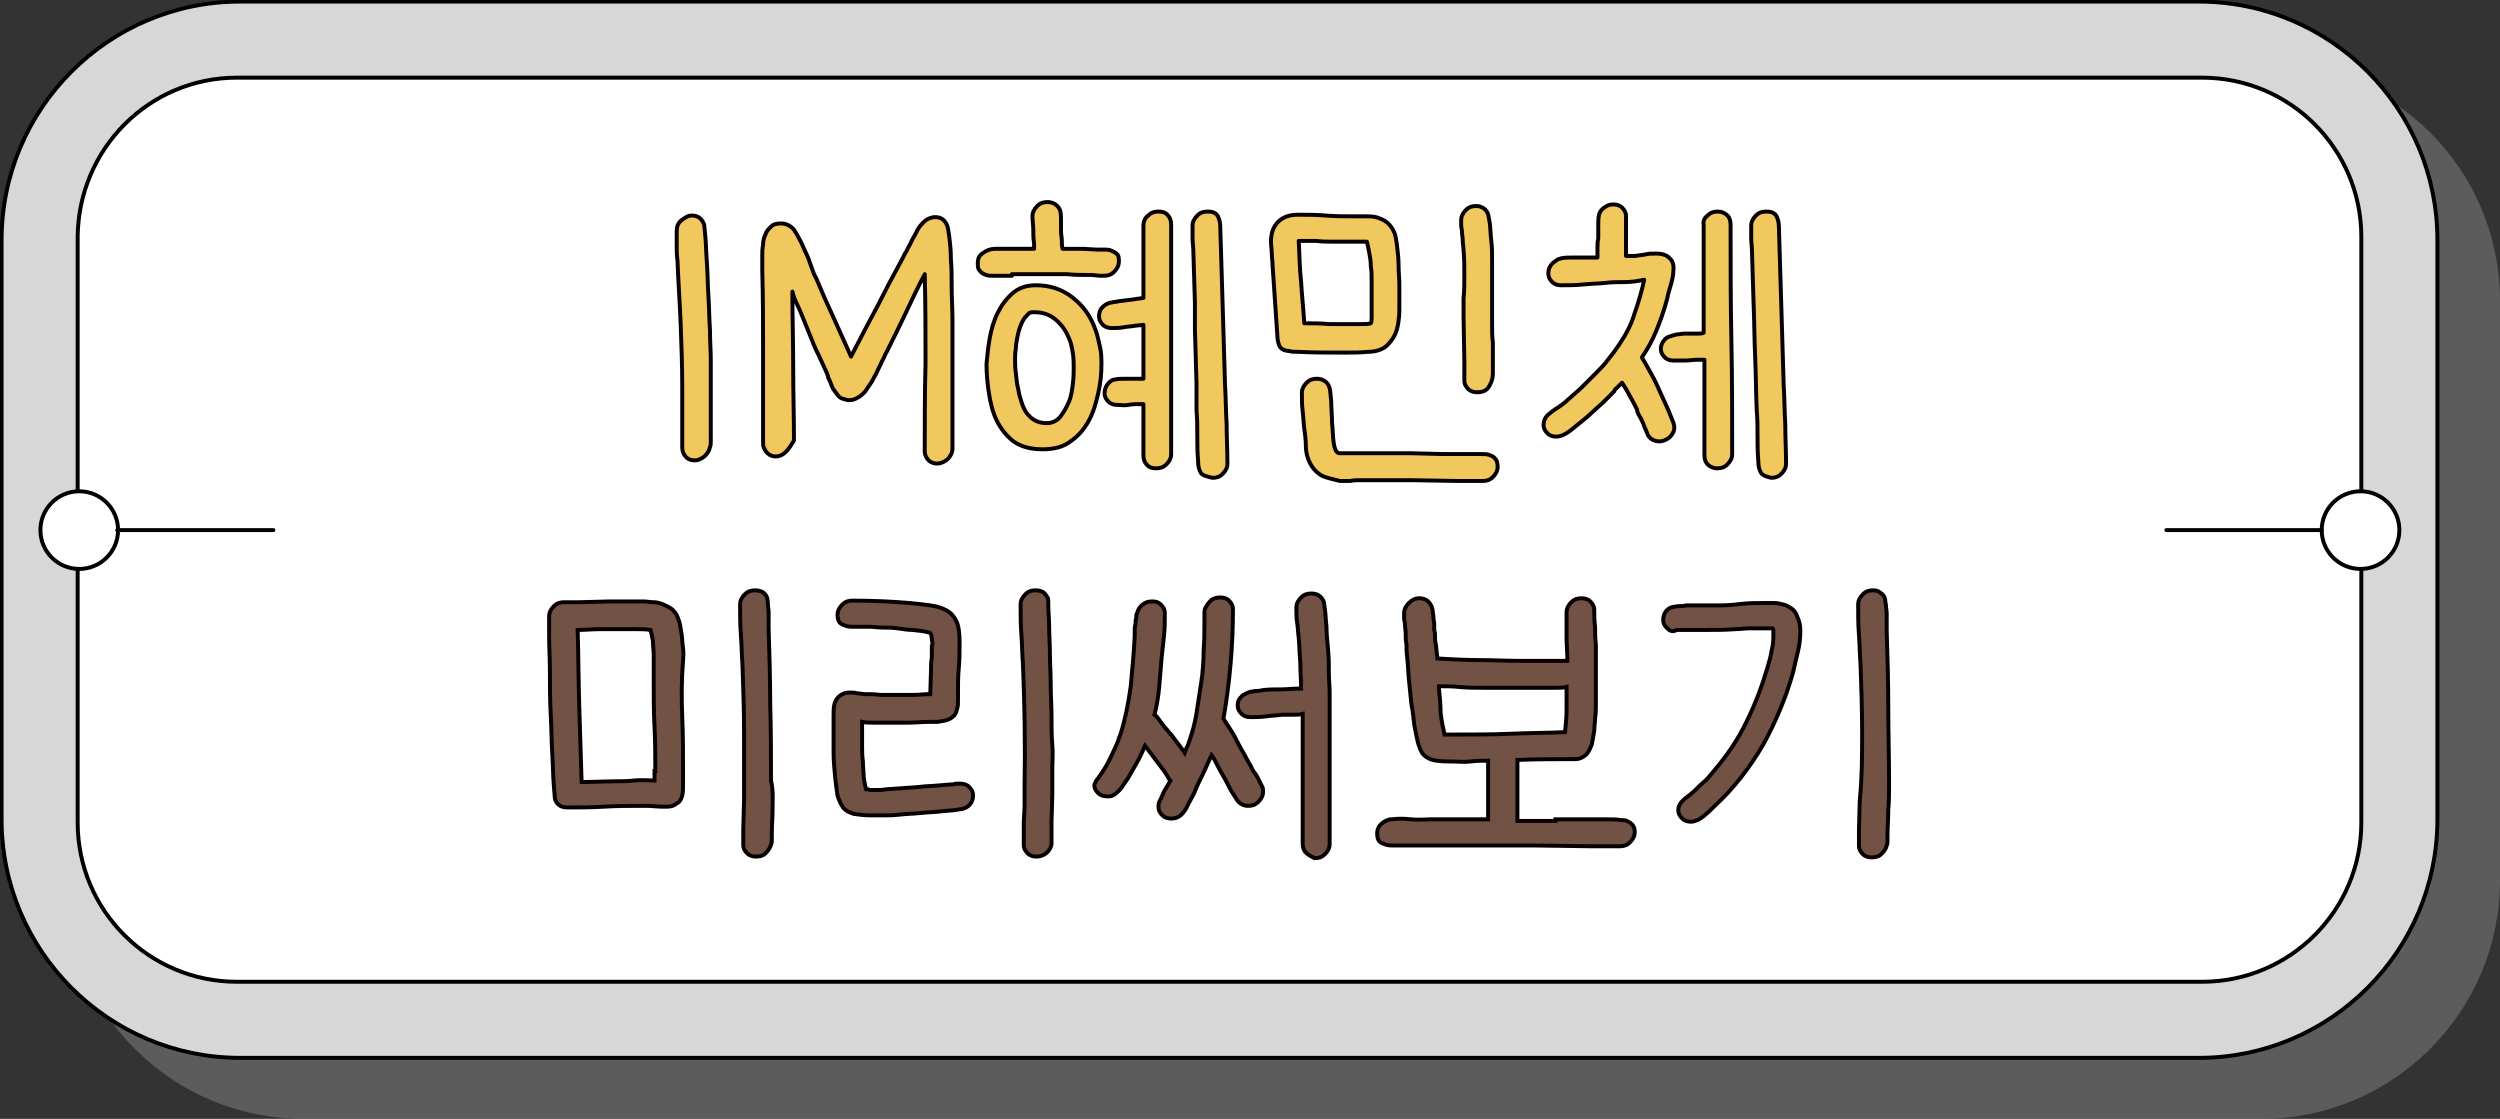
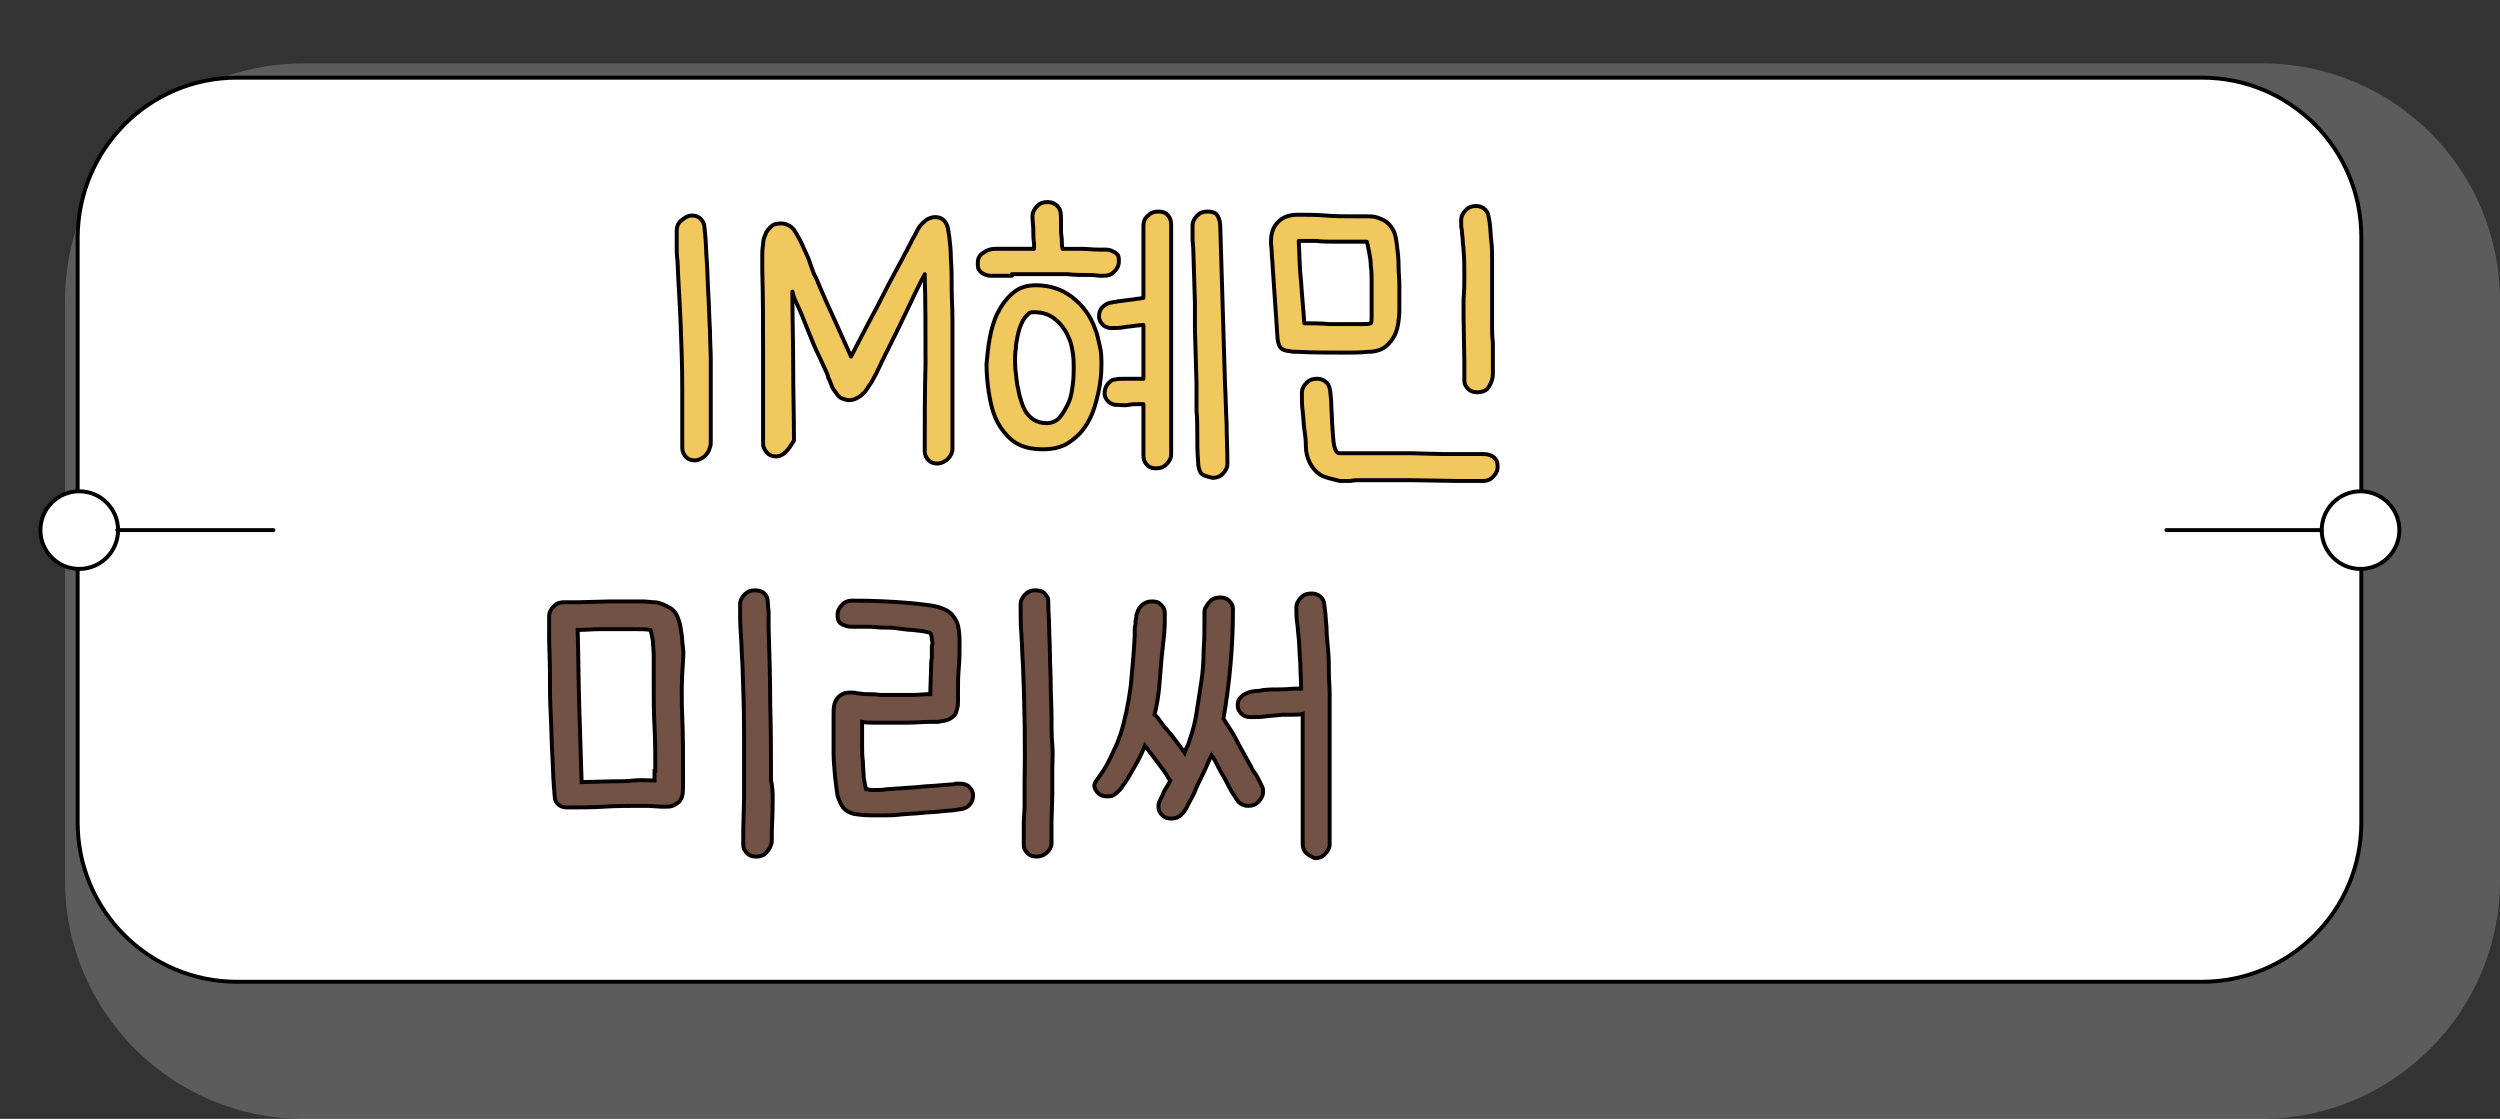
<svg xmlns="http://www.w3.org/2000/svg" version="1.1" id="레이어_1" x="0px" y="0px" viewBox="0 0 315.5 141.2" style="enable-background:new 0 0 315.5 141.2;" xml:space="preserve">
  <rect x="0" y="0" width="315.5" height="141.2" fill="#333333" stroke="none" />
  <style type="text/css">
	.st0{opacity:0.5;fill:#878787;enable-background:new    ;}
	.st1{fill:#D7D7D7;stroke:#000000;stroke-width:0.5;stroke-miterlimit:10;}
	.st2{fill:#FFFFFF;stroke:#000000;stroke-width:0.5;stroke-miterlimit:10;}
	.st3{fill:none;stroke:#000000;stroke-width:0.5;stroke-linecap:round;stroke-linejoin:round;}
	.st4{fill:#F0C85E;stroke:#060001;stroke-width:0.5;stroke-linecap:round;stroke-linejoin:round;stroke-miterlimit:10;}
	.st5{fill:#715245;stroke:#060001;stroke-width:0.5;stroke-miterlimit:10;}
</style>
-   <path class="st0" d="M315.5,38v73.1c0,16.6-13.5,30.1-30.1,30.1H38.3c-16.6,0-30.1-13.5-30.1-30.1V38C8.2,21.4,21.7,8,38.3,8h247.2  C302.1,8,315.5,21.4,315.5,38z" />
-   <path class="st1" d="M307.6,30.3v73.1c0,16.6-13.5,30.1-30.1,30.1H30.3c-16.6,0-30.1-13.5-30.1-30.1V30.3  c0-16.6,13.5-30.1,30.1-30.1h247.2C294.1,0.2,307.6,13.7,307.6,30.3z" />
+   <path class="st0" d="M315.5,38v73.1c0,16.6-13.5,30.1-30.1,30.1H38.3c-16.6,0-30.1-13.5-30.1-30.1V38C8.2,21.4,21.7,8,38.3,8h247.2  C302.1,8,315.5,21.4,315.5,38" />
  <path class="st2" d="M29.9,9.8h248c11.1,0,20.1,9,20.1,20.1v73.9c0,11.1-9,20.1-20.1,20.1h-248c-11.1,0-20.1-9-20.1-20.1V29.9  C9.9,18.8,18.8,9.8,29.9,9.8z" />
  <circle class="st2" cx="10" cy="66.9" r="4.9" />
  <line class="st3" x1="14.8" y1="66.9" x2="34.5" y2="66.9" />
  <circle class="st2" cx="297.9" cy="66.9" r="4.9" />
  <line class="st3" x1="293" y1="66.9" x2="273.4" y2="66.9" />
  <g>
    <path class="st4" d="M86.1,54.6l0-3.8v-1.9c0-2.7-0.1-5.4-0.2-8c-0.1-2.6-0.3-5.3-0.4-8c-0.1-0.7-0.1-1.3-0.1-1.9   c0-0.6,0-1.2,0-1.9c0-0.5,0.2-1,0.6-1.3s0.8-0.6,1.3-0.6c0.7,0,1.2,0.3,1.5,1c0.1,0.1,0.1,0.6,0.2,1.5c0.1,0.9,0.1,2,0.2,3.3   c0.1,1.3,0.1,2.7,0.2,4.3c0.1,1.5,0.1,3,0.2,4.4c0,1.4,0.1,2.6,0.1,3.7c0,1.1,0,1.8,0,2.1v5.1c0,0.2,0,0.4,0,0.8c0,0.4,0,0.7,0,1.1   c0,0.4,0,0.8,0,1.1c0,0.4,0,0.6-0.1,0.8c-0.1,0.5-0.3,0.8-0.7,1.2c-0.4,0.3-0.8,0.5-1.2,0.5c-0.4,0-0.8-0.1-1.1-0.4   c-0.3-0.3-0.5-0.7-0.5-1.2V54.6z" />
    <path class="st4" d="M99.2,57c-0.4,0.4-0.8,0.6-1.3,0.6c-0.7,0-1.2-0.4-1.5-1.1c-0.1-0.2-0.1-0.4-0.1-0.9c0-0.4,0-0.7,0-0.9   c0-3.4,0-6.9,0-10.3c0-3.4,0-6.8-0.1-10.3v-0.6l0-1.3c0-0.4,0-0.8,0.1-1.3c0-0.5,0.1-0.9,0.3-1.3c0.1-0.4,0.4-0.7,0.7-1   c0.3-0.3,0.7-0.4,1.3-0.4c0.6,0,1.2,0.3,1.6,0.8c0.2,0.3,0.4,0.6,0.7,1.2c0.3,0.5,0.5,1.1,0.8,1.7c0.3,0.6,0.5,1.2,0.7,1.8   c0.2,0.6,0.4,1.1,0.6,1.4c0.7,1.7,1.4,3.3,2.2,5c0.7,1.6,1.5,3.3,2.2,4.9c1.1-2.1,2.1-4.1,3.2-6.1c1-2,2.1-4.1,3.2-6.1   c0.2-0.3,0.3-0.7,0.6-1.1c0.2-0.5,0.5-0.9,0.7-1.4c0.3-0.5,0.5-0.9,0.7-1.3c0.2-0.4,0.5-0.7,0.7-0.9s0.4-0.4,0.7-0.5   c0.2-0.1,0.5-0.2,0.8-0.2c0.7,0,1.2,0.3,1.5,1c0.1,0.2,0.2,0.7,0.3,1.5s0.2,1.7,0.2,2.8c0.1,1.1,0.1,2.3,0.1,3.6   c0,1.3,0.1,2.7,0.1,4c0,1.4,0,2.7,0,4s0,2.5,0,3.6c0,1.1,0,2,0,2.7c0,0.7,0,1.2,0,1.4v0.7l0,1.5v0.8c0,0.1,0,0.3,0,0.5   c0,0.2,0,0.4,0,0.6c0,0.2,0,0.4,0,0.6c0,0.2-0.1,0.4-0.1,0.5c-0.2,0.4-0.4,0.7-0.7,0.9c-0.3,0.2-0.7,0.4-1.1,0.4   c-0.4,0-0.8-0.1-1.1-0.4c-0.3-0.3-0.5-0.7-0.5-1.1c0-3.7,0-7.4,0.1-11.2c0-3.8,0-7.5-0.1-11.2c-0.8,1.5-1.6,3.2-2.4,4.9   c-0.8,1.7-1.6,3.3-2.4,4.9c-0.2,0.3-0.3,0.7-0.6,1.2c-0.2,0.5-0.5,1-0.7,1.5c-0.3,0.5-0.5,1-0.8,1.4c-0.3,0.4-0.5,0.8-0.7,1   c-0.3,0.3-0.5,0.5-0.9,0.7c-0.3,0.2-0.7,0.3-1,0.3c-0.3,0-0.6-0.1-0.9-0.2c-0.3-0.1-0.5-0.3-0.7-0.6c-0.2-0.3-0.4-0.5-0.5-0.7   c-0.2-0.4-0.3-0.8-0.5-1.2c-0.1-0.1-0.1-0.2-0.1-0.3s-0.1-0.2-0.1-0.3l-0.5-1.1c-0.2-0.4-0.4-0.9-0.6-1.3c-0.2-0.4-0.4-0.8-0.6-1.3   l-1.7-4.2c-0.2-0.4-0.3-0.7-0.5-1.1c-0.2-0.4-0.3-0.7-0.4-1l-0.1-0.4V37c0,3.1,0.1,6.2,0.1,9.3c0,3.2,0.1,6.3,0.1,9.3   C99.8,56.2,99.6,56.6,99.2,57z" />
    <path class="st4" d="M127.7,34.8l-1.8,0c-0.3,0-0.6,0-0.9,0c-0.3,0-0.6-0.1-0.8-0.2c-0.2-0.1-0.4-0.2-0.6-0.5   c-0.2-0.2-0.2-0.5-0.2-0.9c0-0.6,0.2-1,0.7-1.3c0.4-0.3,0.9-0.5,1.5-0.5h4.9c0-0.1,0-0.3,0-0.4c0-0.1,0-0.2,0-0.3   c-0.1-0.6-0.1-1.1-0.1-1.7c0-0.6-0.1-1.1-0.1-1.7c0-0.5,0.2-0.9,0.6-1.3c0.4-0.4,0.8-0.5,1.3-0.5c0.4,0,0.7,0.1,1,0.3   c0.3,0.2,0.5,0.5,0.6,0.8c0.1,0.4,0.1,0.8,0.1,1.3s0,0.9,0,1.3c0,0.4,0.1,0.8,0.1,1.1c0,0.4,0,0.7,0.1,1.1c0.8,0,1.5,0,2.3,0   c0.8,0,1.5,0.1,2.3,0.1c0.3,0,0.6,0,0.9,0c0.3,0,0.6,0.1,0.8,0.2c0.2,0.1,0.4,0.2,0.6,0.4c0.2,0.2,0.2,0.5,0.2,0.9   c0,0.5-0.2,0.9-0.6,1.3c-0.4,0.4-0.8,0.5-1.3,0.5h-0.5l-1-0.1h-0.5c-0.9,0-1.7,0-2.6-0.1c-0.9,0-1.7,0-2.6,0H127.7z M124.9,42.7   c0.2-1.1,0.5-2.2,1-3.2c0.5-1,1.1-1.8,1.9-2.5c0.8-0.7,1.8-1,2.9-1c1.8,0,3.3,0.5,4.6,1.5s2.3,2.3,2.9,4c0.3,0.7,0.4,1.4,0.6,2.2   s0.2,1.6,0.2,2.3c0,1.1-0.1,2.3-0.4,3.6s-0.6,2.4-1.2,3.5c-0.6,1.1-1.3,1.9-2.3,2.6c-0.9,0.7-2.1,1-3.5,1c-1.5,0-2.7-0.3-3.7-1   c-0.9-0.7-1.6-1.6-2.1-2.6s-0.8-2.2-1-3.5c-0.2-1.3-0.3-2.5-0.3-3.7C124.6,44.9,124.7,43.8,124.9,42.7z M129.9,39.5   c-0.1,0.1-0.3,0.3-0.4,0.4c-0.3,0.3-0.5,0.7-0.7,1.2c-0.2,0.5-0.3,0.9-0.4,1.4s-0.2,1-0.2,1.5c-0.1,0.5-0.1,1-0.1,1.4   c0,0.5,0,1,0.1,1.7c0.1,0.7,0.1,1.3,0.3,2c0.1,0.7,0.3,1.3,0.5,1.9c0.2,0.6,0.5,1.1,0.8,1.4c0.6,0.7,1.4,1,2.3,1   c0.7,0,1.3-0.3,1.7-0.8s0.8-1.2,1.1-1.9c0.3-0.7,0.4-1.5,0.5-2.3c0.1-0.8,0.1-1.5,0.1-2s0-1.1-0.1-1.8c-0.1-0.6-0.2-1.2-0.4-1.7   c-0.4-1-0.9-1.8-1.7-2.5c-0.8-0.7-1.7-1-2.8-1C130.3,39.4,130.1,39.4,129.9,39.5z M144.9,27.2c0.4-0.4,0.8-0.5,1.3-0.5   c0.6,0,1,0.2,1.2,0.5c0.3,0.3,0.4,0.7,0.4,1.2c0,4.9,0,9.7,0,14.5s0,9.6,0,14.4c0,0.5-0.2,0.9-0.6,1.3c-0.4,0.4-0.8,0.5-1.3,0.5   c-0.6,0-1-0.2-1.2-0.5c-0.3-0.3-0.4-0.7-0.4-1.2v-6.4h-0.5c-0.5,0-0.9,0-1.4,0.1s-0.9,0-1.4,0c-0.4,0-0.8-0.1-1.1-0.4   c-0.3-0.3-0.5-0.6-0.5-1.1c0-0.3,0.1-0.7,0.3-1c0.3-0.4,0.6-0.7,1-0.7c0.4-0.1,0.8-0.1,1.3-0.1l1.5,0h0.6l0.2,0c0-1.1,0-2.3,0-3.4   s0-2.3,0-3.4l-1,0.1c-0.5,0.1-1,0.1-1.5,0.2s-1,0.1-1.5,0.1c-0.4,0-0.8-0.1-1.1-0.4c-0.3-0.3-0.5-0.6-0.5-1.1   c0-0.4,0.1-0.8,0.4-1.1c0.3-0.3,0.6-0.5,1-0.6c0.2,0,0.4-0.1,0.6-0.1c0.2,0,0.4-0.1,0.6-0.1l1.6-0.2c0.2,0,0.5-0.1,0.7-0.1   c0.2,0,0.5-0.1,0.7-0.1c0-1.5,0-3,0-4.5c0-1.5,0-3,0-4.5C144.3,27.9,144.5,27.5,144.9,27.2z M151.5,59.6c-0.2-0.4-0.3-0.8-0.3-1.4   c-0.1-1.1-0.1-2.2-0.1-3.2s0-2.1-0.1-3.2c0-0.6,0-1.2,0-1.7c0-0.6,0-1.1,0-1.7l-0.2-6.8c0-0.6,0-1.2,0-1.7c0-0.6,0-1.1,0-1.7   l-0.2-6.5c0-0.6-0.1-1.1-0.1-1.6c0-0.5,0-1.1,0-1.6c0-0.5,0.2-0.9,0.6-1.3c0.4-0.4,0.8-0.5,1.3-0.5c0.7,0,1.1,0.2,1.3,0.6   c0.2,0.4,0.3,0.8,0.3,1.4c0.1,3.3,0.2,6.6,0.3,9.9c0.1,3.3,0.2,6.6,0.3,10c0.1,1.6,0.1,3.3,0.2,4.9c0,1.6,0.1,3.3,0.1,5   c0,0.5-0.2,0.9-0.6,1.3s-0.8,0.5-1.3,0.5C152.2,60.1,151.7,60,151.5,59.6z" />
    <path class="st4" d="M167.3,27.2c1.2,0.1,2.4,0.1,3.6,0.1c0.5,0,1,0,1.7,0s1.2,0.1,1.6,0.3c0.8,0.3,1.3,0.8,1.7,1.6   c0.2,0.4,0.3,1,0.4,1.8c0.1,0.8,0.2,1.6,0.2,2.5c0,0.9,0.1,1.7,0.1,2.5s0,1.5,0,2v1c0,1.3-0.2,2.4-0.5,3.1   c-0.3,0.7-0.8,1.3-1.3,1.7c-0.6,0.4-1.3,0.6-2.2,0.6c-0.9,0.1-1.9,0.1-3,0.1c-2,0-3.9,0-5.8-0.1c-0.4,0-0.8,0-1.1-0.1   c-0.3,0-0.6-0.1-0.8-0.2c-0.2-0.1-0.4-0.3-0.5-0.6c-0.1-0.3-0.2-0.7-0.2-1.2c-0.1-1.5-0.2-3-0.3-4.4s-0.2-3-0.3-4.4   c0-0.5-0.1-1-0.1-1.5c0-0.5-0.1-1-0.1-1.5c0-1.1,0.3-1.9,0.9-2.5c0.6-0.6,1.4-0.9,2.5-0.9C164.9,27.1,166.1,27.1,167.3,27.2z    M168.3,30.5c-0.7,0-1.5,0-2.2-0.1c-0.7,0-1.5,0-2.2,0c0.1,1.7,0.1,3.5,0.3,5.2c0.1,1.7,0.3,3.5,0.4,5.2c1.1,0,2.1,0,3.1,0.1   c1,0,2.1,0,3.1,0c0.4,0,0.7,0,1.1,0s0.8,0,1.1-0.1c0.1-0.2,0.1-0.4,0.1-0.8c0-0.4,0-0.7,0-1.1c0-0.4,0-0.8,0-1.1c0-0.4,0-0.6,0-0.9   c0-0.4,0-0.9,0-1.5s0-1.2-0.1-1.8c0-0.6-0.1-1.2-0.2-1.7c-0.1-0.6-0.2-1-0.3-1.4v0L168.3,30.5z M166.6,59.9c-0.6-0.4-1-0.9-1.3-1.5   c-0.3-0.6-0.5-1.3-0.5-2.1s-0.1-1.5-0.2-2.2c-0.1-0.7-0.1-1.4-0.2-2.2c-0.1-0.7-0.1-1.5-0.1-2.3c0-0.5,0.2-0.9,0.6-1.3   c0.4-0.4,0.8-0.5,1.3-0.5c0.4,0,0.7,0.1,1,0.3c0.3,0.2,0.5,0.5,0.6,0.9c0.1,0.3,0.1,0.8,0.2,1.7c0,0.8,0.1,1.7,0.1,2.6   c0.1,0.9,0.1,1.8,0.2,2.5c0.1,0.8,0.3,1.2,0.5,1.3c0.1,0.1,0.2,0.1,0.3,0.1c0.1,0,0.2,0,0.3,0c0.4,0,0.9,0,1.3,0c0.4,0,0.9,0,1.3,0   c0.7,0,1.4,0,2.1,0c0.7,0,1.4,0,2.1,0h1.9l3.9,0.1h2.4l1,0h0.5c0.3,0,0.6,0,1,0c0.4,0,0.7,0,1,0.1c0.3,0.1,0.6,0.2,0.8,0.5   c0.2,0.2,0.3,0.5,0.3,1c0,0.5-0.2,0.9-0.6,1.3c-0.4,0.4-0.8,0.5-1.3,0.5h-3l-6-0.1h-3c-0.6,0-1.2,0-1.7,0s-1.1,0-1.7,0   c-0.4,0-0.9,0-1.3,0.1c-0.5,0-0.9,0-1.3,0C168,60.4,167.2,60.3,166.6,59.9z M184.8,34.7c0-1,0-2-0.1-3.1c0-0.4-0.1-0.8-0.1-1.2   s-0.1-0.8-0.1-1.2c0-0.2-0.1-0.5-0.1-0.7c0-0.2,0-0.5,0-0.7c0-0.5,0.2-0.9,0.6-1.3s0.8-0.5,1.3-0.5c0.6,0,1.1,0.3,1.4,0.8   c0.1,0.2,0.2,0.6,0.3,1.3c0.1,0.7,0.1,1.5,0.2,2.3c0.1,0.8,0.1,1.6,0.1,2.4c0,0.8,0,1.3,0,1.6v4.8c0,0.6,0,1.2,0,1.9   c0,0.7,0,1.4,0.1,2.1c0,0.7,0,1.4,0,2.1c0,0.7,0,1.3,0,1.9c0,0.6-0.2,1.1-0.5,1.6c-0.3,0.5-0.8,0.7-1.5,0.7c-0.4,0-0.8-0.1-1.1-0.4   c-0.3-0.3-0.5-0.6-0.5-1.1v-2.3l-0.1-5.7v-2.3C184.8,36.7,184.8,35.7,184.8,34.7z" />
-     <path class="st4" d="M205,35.6c-0.8,0-1.6,0-2.4,0.1c-0.9,0.1-1.8,0.1-2.8,0.2c-0.9,0.1-1.9,0.1-2.8,0.1c-0.4,0-0.8-0.1-1.1-0.4   c-0.3-0.3-0.5-0.6-0.5-1.1c0-0.4,0.1-0.7,0.3-1c0.2-0.3,0.5-0.5,0.8-0.7c0.1-0.1,0.3-0.1,0.5-0.2c0.5-0.1,0.9-0.1,1.4-0.1   c0.5,0,1,0,1.4,0c0.3,0,0.6,0,0.9,0c0.3,0,0.6,0,0.9,0c0-0.4,0-0.8,0-1.2c0-0.4,0-0.8,0.1-1.2l0-1.7c0-0.5,0-0.9,0.1-1.3   c0.1-0.4,0.3-0.7,0.8-1c0.3-0.2,0.6-0.3,1-0.3c0.4,0,0.8,0.1,1.1,0.4c0.3,0.3,0.5,0.6,0.5,1.1v0.9l0,1.9V31l0,1.3   c0.2,0,0.4,0,0.6,0s0.3,0,0.6,0c0.4-0.1,0.9-0.1,1.3-0.2c0.4-0.1,0.9-0.1,1.3-0.1c0.6,0,1.1,0.1,1.5,0.4c0.4,0.3,0.7,0.7,0.7,1.4   c0,0.6-0.1,1.3-0.3,2c-0.2,0.7-0.4,1.3-0.5,1.9c-0.4,1.5-0.9,2.9-1.4,4.1c-0.5,1.2-1.1,2.3-1.8,3.3c0.3,0.5,0.7,1.2,1.2,2.1   c0.5,0.9,0.9,1.8,1.3,2.7c0.4,0.9,0.8,1.7,1.1,2.5c0.3,0.7,0.5,1.2,0.5,1.5c0,0.5-0.2,0.9-0.6,1.3c-0.4,0.3-0.8,0.5-1.3,0.5   c-0.5,0-1-0.2-1.3-0.6c-0.1-0.1-0.2-0.3-0.3-0.6c-0.1-0.3-0.3-0.6-0.4-1c-0.2-0.4-0.3-0.7-0.5-1c-0.2-0.3-0.3-0.6-0.3-0.8   c-0.3-0.6-0.6-1.2-0.9-1.7c-0.3-0.6-0.6-1.1-1-1.7c-0.2,0.2-0.3,0.3-0.5,0.5c-0.2,0.2-0.4,0.3-0.5,0.6c-0.3,0.3-0.8,0.8-1.4,1.4   c-0.7,0.6-1.4,1.3-2.1,1.9c-0.7,0.6-1.5,1.2-2.1,1.7c-0.7,0.5-1.2,0.7-1.7,0.7c-0.4,0-0.8-0.1-1.1-0.4c-0.3-0.3-0.5-0.6-0.5-1.1   c0-0.5,0.2-0.9,0.5-1.2c0.2-0.2,0.4-0.3,0.6-0.5c0.2-0.1,0.4-0.3,0.6-0.4c0.2-0.1,0.4-0.3,0.6-0.4c0.2-0.2,0.4-0.3,0.6-0.5   c0.6-0.5,1.1-1,1.8-1.6c0.6-0.6,1.2-1.2,1.8-1.8c0.6-0.6,1.2-1.2,1.7-1.9c0.5-0.6,1-1.3,1.4-1.9c0.8-1.2,1.5-2.5,1.9-3.9   c0.5-1.4,0.9-2.8,1.2-4.2C206.6,35.5,205.8,35.6,205,35.6z M215.5,27.2c0.4-0.4,0.8-0.5,1.3-0.5c0.5,0,0.9,0.2,1.2,0.5   c0.3,0.3,0.4,0.7,0.4,1.2c0,4.9,0,9.7,0.1,14.5s0.1,9.6,0.1,14.4c0,0.5-0.2,0.9-0.6,1.3c-0.4,0.4-0.8,0.5-1.3,0.5   c-0.5,0-0.9-0.2-1.2-0.5c-0.3-0.3-0.4-0.7-0.4-1.2c0-2,0-4,0-6c0-2,0-4,0-6h-0.9c-0.5,0-1,0.1-1.5,0.1c-0.5,0-1,0-1.5,0   c-0.4,0-0.8-0.1-1.1-0.4c-0.3-0.3-0.5-0.6-0.5-1.1c0-0.2,0-0.3,0.1-0.5c0.1-0.2,0.1-0.3,0.2-0.4c0.2-0.3,0.4-0.5,0.7-0.6   s0.6-0.2,1-0.3c0.3,0,0.7-0.1,1-0.1s0.7,0,1,0c0.3,0,0.5,0,0.7,0c0.2,0,0.5,0,0.7-0.1c0-2.3,0-4.6,0-6.8s0-4.5,0-6.8   C214.9,27.9,215.1,27.5,215.5,27.2z M222.2,59.6c-0.2-0.4-0.3-0.8-0.3-1.4c-0.1-1.1-0.1-2.2-0.1-3.2s0-2.2-0.1-3.2   c-0.1-2.3-0.1-4.5-0.2-6.8c-0.1-2.2-0.1-4.5-0.2-6.8l-0.2-6.5c0-0.6-0.1-1.1-0.1-1.6c0-0.5,0-1.1,0-1.6c0-0.5,0.2-0.9,0.6-1.3   c0.4-0.4,0.8-0.5,1.3-0.5c0.7,0,1.1,0.2,1.3,0.6c0.2,0.4,0.3,0.8,0.3,1.4c0.1,3.3,0.2,6.6,0.3,9.9c0.1,3.3,0.2,6.6,0.3,10   c0.1,1.6,0.1,3.3,0.2,4.9c0,1.6,0.1,3.3,0.1,5c0,0.5-0.2,0.9-0.6,1.3s-0.8,0.5-1.3,0.5C222.8,60.1,222.4,60,222.2,59.6z" />
    <path class="st5" d="M86.1,90.5c0.1,2.3,0.1,4.7,0.1,7.1c0,0.4,0,0.9,0,1.4c0,0.5,0,1-0.1,1.4c-0.1,0.4-0.3,0.8-0.7,1   c-0.4,0.3-0.7,0.4-1.2,0.4h-0.8l-1.6-0.1H81c-1.6,0-3.2,0-4.7,0.1c-1.6,0.1-3.1,0.1-4.7,0.1c-0.4,0-0.7-0.1-0.9-0.2   c-0.3-0.2-0.5-0.4-0.6-0.7c-0.1-0.1-0.1-0.7-0.2-1.8c-0.1-1.1-0.1-2.4-0.2-4c-0.1-1.6-0.1-3.3-0.2-5.1c-0.1-1.8-0.1-3.6-0.1-5.3   c0-1.7-0.1-3.1-0.1-4.4c0-1.3,0-2.1,0-2.6c0-0.5,0.2-0.9,0.6-1.3c0.4-0.4,0.8-0.5,1.3-0.5h1.9l3.8-0.1h1.9c0.3,0,0.6,0,1.1,0   s0.9,0,1.3,0c0.4,0,0.9,0.1,1.3,0.1s0.7,0.1,1,0.2c0.5,0.2,0.9,0.4,1.2,0.6c0.4,0.3,0.7,0.7,0.9,1.3c0.2,0.5,0.3,1.1,0.4,1.8   c0.1,0.6,0.1,1.3,0.2,1.9s0,1.2,0,1.6C86,85.8,86,88.2,86.1,90.5z M82.7,97.3c0-1.9,0-3.8-0.1-5.6c-0.1-1.8-0.1-3.7-0.1-5.6   c0-0.4,0-0.9,0-1.5c0-0.6,0-1.2,0-1.9c0-0.6-0.1-1.2-0.1-1.8c-0.1-0.6-0.2-1-0.3-1.4v0c-0.6-0.1-1.2-0.1-1.8-0.1s-1.2,0-1.8,0   c-0.9,0-1.8,0-2.8,0s-1.8,0.1-2.8,0.1c0.1,3.2,0.1,6.4,0.2,9.6c0.1,3.2,0.2,6.4,0.3,9.6l4-0.1c0.9,0,1.8,0,2.6-0.1s1.8,0,2.6,0   V97.3z M97.5,102c0,1.1-0.1,2.2-0.1,3.4c0,0.2,0,0.4,0,0.6c0,0.2,0,0.4-0.1,0.6c-0.1,0.4-0.4,0.8-0.7,1.1c-0.3,0.3-0.7,0.4-1.2,0.4   c-0.4,0-0.8-0.1-1.1-0.4c-0.3-0.3-0.5-0.6-0.5-1.1v-1.9l0.1-3.8c0-2.8,0-5.7,0-8.5c0-2.8-0.1-5.7-0.2-8.5c-0.1-1.3-0.1-2.5-0.2-3.8   c-0.1-1.2-0.1-2.5-0.1-3.8c0-0.5,0.2-0.9,0.6-1.3s0.8-0.5,1.3-0.5c0.4,0,0.7,0.1,0.9,0.2s0.5,0.4,0.6,0.7c0,0.1,0.1,0.3,0.1,0.7   c0,0.4,0.1,0.8,0.1,1.2c0,0.4,0,0.8,0,1.2s0,0.7,0,0.8c0.1,3.2,0.2,6.4,0.2,9.6c0.1,3.2,0.1,6.4,0.1,9.6   C97.6,99.8,97.5,100.9,97.5,102z" />
    <path class="st5" d="M117.6,80.7c0-0.4-0.1-0.7-0.2-0.8c-0.1-0.1-0.3-0.1-0.7-0.2c-0.4-0.1-0.9-0.1-1.5-0.2c-0.6,0-1.2-0.1-1.9-0.2   c-0.7-0.1-1.3-0.1-1.9-0.1c-0.6,0-1.1-0.1-1.6-0.1c-0.5,0-0.8,0-1,0c-0.3,0-0.6,0-1,0c-0.4,0-0.7,0-1-0.1c-0.3-0.1-0.6-0.2-0.8-0.4   c-0.2-0.2-0.3-0.5-0.3-1c0-0.5,0.2-0.9,0.6-1.3c0.4-0.4,0.8-0.5,1.3-0.5c2.4,0,4.8,0.1,7.2,0.3c1,0.1,1.9,0.2,2.6,0.3   c0.8,0.1,1.4,0.3,2,0.6s1,0.8,1.3,1.4c0.3,0.6,0.4,1.6,0.4,2.7c0,1.1,0,2.1-0.1,3.2c-0.1,1-0.1,2.1-0.1,3.2c0,0.3,0,0.7,0,1   c0,0.3,0,0.6-0.1,0.9c-0.1,0.4-0.2,0.8-0.5,1c-0.2,0.2-0.5,0.4-0.9,0.5c-0.3,0.1-0.7,0.1-1,0.2c-0.4,0-0.7,0-1,0   c-1,0-1.9,0.1-2.9,0.1c-1,0-2,0-2.9,0c-0.5,0-0.9,0-1.4,0s-0.9,0-1.4-0.1v1.4c0,0.4,0,1,0,1.6c0,0.7,0,1.3,0.1,2   c0,0.7,0.1,1.4,0.1,2c0.1,0.6,0.2,1.2,0.3,1.5c0.2,0,0.3,0,0.5,0.1c0.2,0,0.3,0,0.5,0c0.6,0,1.1,0,1.6-0.1c0.5,0,1.1-0.1,1.6-0.1   c0.9-0.1,1.8-0.1,2.6-0.2s1.7-0.1,2.6-0.2l1.3-0.1c0.2,0,0.4,0,0.6-0.1c0.2,0,0.4,0,0.6,0c0.4,0,0.8,0.1,1.1,0.4   c0.3,0.3,0.5,0.6,0.5,1.1c0,0.4-0.1,0.7-0.3,1c-0.2,0.3-0.5,0.5-0.8,0.6c-0.1,0.1-0.5,0.1-1,0.2c-0.5,0.1-1.2,0.1-2,0.2   c-0.8,0.1-1.6,0.1-2.5,0.2c-0.9,0.1-1.8,0.1-2.6,0.2c-0.8,0.1-1.5,0.1-2.2,0.1c-0.6,0-1.1,0-1.3,0c-1,0-1.8-0.1-2.4-0.2   c-0.6-0.2-1-0.4-1.3-0.8c-0.3-0.4-0.5-0.9-0.7-1.5c-0.1-0.6-0.2-1.4-0.3-2.3c-0.1-1.1-0.2-2.1-0.2-3.2s0-2.1,0-3.2   c0-0.4,0-0.9,0-1.4c0-0.5,0-1,0.1-1.4c0.1-0.4,0.3-0.8,0.7-1.1c0.4-0.3,0.8-0.4,1.2-0.4c0.4,0,0.7,0,1,0.1c0.3,0,0.7,0.1,1,0.1   c0.6,0,1.3,0,1.9,0.1c0.6,0,1.3,0,1.9,0c0.7,0,1.5,0,2.2,0c0.7,0,1.4-0.1,2.2-0.1l0.1-3.1c0-0.5,0-1,0.1-1.5c0-0.5,0-1,0-1.5   C117.7,81.4,117.7,81.1,117.6,80.7z M129.1,83.9c-0.1-1.3-0.1-2.5-0.2-3.8s-0.1-2.5-0.1-3.8c0-0.5,0.2-0.9,0.6-1.3s0.8-0.5,1.3-0.5   c0.4,0,0.7,0.1,0.9,0.2c0.3,0.2,0.4,0.4,0.6,0.7c0.1,0.1,0.1,0.5,0.1,1.2c0,0.6,0.1,1.5,0.1,2.5c0,1,0.1,2.2,0.1,3.4   s0.1,2.6,0.1,3.9c0,1.3,0.1,2.7,0.1,4s0,2.5,0.1,3.6s0,2.1,0,2.9s0,1.4,0,1.7v1.7l-0.1,3.4v1.7v0.6c0,0.3,0,0.4,0,0.6   c-0.1,0.4-0.3,0.8-0.7,1.1c-0.4,0.3-0.8,0.4-1.2,0.4c-0.4,0-0.8-0.1-1.1-0.4c-0.3-0.3-0.5-0.6-0.5-1.1c0-0.5,0-1,0-1.4s0-0.9,0-1.4   l0.1-1.9c0-0.5,0-1,0-1.4c0-0.5,0-0.9,0-1.4C129.4,93.9,129.3,88.9,129.1,83.9z" />
    <path class="st5" d="M138.2,98.8c0.1-0.2,0.2-0.4,0.4-0.6c0.1-0.2,0.3-0.4,0.4-0.6c0.3-0.4,0.5-0.8,0.7-1.1   c0.2-0.4,0.4-0.8,0.6-1.2c0.2-0.4,0.4-0.9,0.6-1.3c0.2-0.4,0.3-0.9,0.5-1.3c0.6-1.9,1-3.9,1.3-6.1c0.2-2.2,0.4-4.2,0.5-6.3   c0-0.2,0-0.4,0-0.7c0-0.3,0-0.5,0.1-0.8c0-0.3,0-0.6,0.1-0.8c0-0.3,0-0.5,0.1-0.6c0.1-0.4,0.3-0.8,0.7-1.1c0.4-0.3,0.7-0.4,1.2-0.4   s0.8,0.1,1.1,0.4c0.3,0.3,0.5,0.6,0.5,1.1c0,0.9,0,1.9-0.1,2.8s-0.2,1.9-0.3,2.8c-0.1,1.2-0.2,2.4-0.3,3.6   c-0.1,1.2-0.3,2.4-0.6,3.6c0.3,0.2,0.5,0.5,0.7,0.8c0.2,0.3,0.4,0.5,0.6,0.8c0.1,0.1,0.1,0.1,0.1,0.1c0,0,0,0.1,0.1,0.1l0.4,0.5   c0.1,0.1,0.1,0.1,0.1,0.1c0,0,0,0.1,0.1,0.1l1.5,2l0.2,0.3c0.1-0.3,0.2-0.6,0.4-0.9c0.1-0.3,0.2-0.6,0.3-0.9   c0.3-0.9,0.6-1.9,0.8-3.2c0.2-1.3,0.4-2.6,0.6-3.9c0.2-1.3,0.3-2.7,0.3-4c0.1-1.3,0.1-2.4,0.1-3.4c0-0.3,0-0.6,0-1.1   c0-0.4,0-0.8,0.2-1c0.2-0.4,0.4-0.6,0.7-0.9c0.3-0.2,0.7-0.3,1.1-0.3c0.4,0,0.8,0.1,1.1,0.4c0.3,0.3,0.5,0.6,0.5,1.1   c0,2.3-0.1,4.6-0.3,6.9c-0.2,2.3-0.5,4.6-0.9,6.9c0.2,0.3,0.5,0.8,0.9,1.4c0.4,0.6,0.7,1.2,1,1.8c0.3,0.6,0.7,1.2,1,1.8   c0.3,0.6,0.6,1,0.7,1.3c0.2,0.4,0.5,0.7,0.7,1.1c0.2,0.4,0.4,0.8,0.6,1.2c0.1,0.2,0.1,0.4,0.1,0.6c0,0.5-0.2,0.9-0.6,1.3   c-0.4,0.4-0.8,0.5-1.3,0.5c-0.5,0-0.9-0.2-1.2-0.5c-0.1-0.1-0.3-0.4-0.6-0.9c-0.3-0.4-0.6-1-0.9-1.6c-0.3-0.6-0.7-1.2-1-1.8   c-0.3-0.6-0.6-1.2-0.9-1.6c-0.4,0.8-0.7,1.6-1.1,2.4c-0.4,0.8-0.8,1.6-1.1,2.4l-0.8,1.5c-0.2,0.5-0.5,0.9-0.8,1.2   c-0.3,0.3-0.7,0.5-1.3,0.5c-0.4,0-0.8-0.1-1.1-0.4c-0.3-0.3-0.5-0.6-0.5-1.1c0-0.2,0-0.4,0.1-0.6c0.2-0.4,0.4-0.8,0.6-1.3   c0.2-0.4,0.5-0.8,0.7-1.2l0.1-0.2c-0.2-0.2-0.3-0.4-0.4-0.6c-0.1-0.2-0.3-0.4-0.4-0.6c-0.4-0.5-0.8-1.1-1.2-1.6   c-0.4-0.5-0.8-1.1-1.2-1.6c-0.3,0.7-0.6,1.4-1,2.1c-0.4,0.7-0.8,1.4-1.2,2.1c-0.2,0.2-0.3,0.5-0.5,0.7c-0.2,0.3-0.3,0.5-0.5,0.7   c-0.2,0.2-0.4,0.4-0.7,0.6c-0.3,0.2-0.5,0.2-0.9,0.2c-0.4,0-0.8-0.1-1.1-0.4c-0.3-0.3-0.5-0.6-0.5-1.1   C138.1,99.2,138.1,99,138.2,98.8z M164.8,107.6c-0.3-0.3-0.4-0.7-0.4-1.2V94.6v-1.1l0-2.3v-1.1c-0.4,0.1-0.9,0.1-1.4,0.1   c-0.5,0-0.9,0-1.2,0c-0.7,0.1-1.3,0.1-2,0.2s-1.3,0.1-2,0.1c-0.4,0-0.8-0.1-1.1-0.4c-0.3-0.3-0.5-0.6-0.5-1.1   c0-0.4,0.1-0.7,0.3-0.9c0.2-0.2,0.3-0.4,0.6-0.5c0.2-0.1,0.4-0.2,0.7-0.3c0.2,0,0.5-0.1,0.7-0.1s0.5,0,0.8-0.1   c0.8-0.1,1.5-0.1,2.3-0.1s1.5-0.1,2.2-0.1c0.1,0,0.2,0,0.2,0s0.2,0,0.2,0c0-1.1-0.1-2.1-0.1-3.2c-0.1-1.1-0.1-2.1-0.2-3.2   c-0.1-0.7-0.1-1.3-0.2-1.9c-0.1-0.6-0.1-1.3-0.1-1.9c0-0.5,0.2-0.9,0.6-1.3c0.4-0.4,0.8-0.5,1.3-0.5c0.7,0,1.2,0.3,1.5,0.9   c0.1,0.1,0.1,0.5,0.2,1.1c0.1,0.6,0.1,1.4,0.2,2.2c0,0.9,0.1,1.8,0.2,2.9c0.1,1,0.1,2,0.1,2.9c0,0.9,0.1,1.8,0.1,2.5   c0,0.7,0,1.2,0,1.5v17.6c0,0.5-0.2,0.9-0.6,1.3s-0.8,0.5-1.3,0.5C165.5,108.1,165.1,107.9,164.8,107.6z" />
-     <path class="st5" d="M196.3,103.4c0.2,0,0.5,0,1,0c0.5,0,1,0,1.7,0c0.6,0,1.3,0,2,0c0.7,0,1.4,0,2,0c0.6,0,1.1,0,1.5,0.1   c0.4,0,0.7,0,0.8,0.1c0.7,0.3,1,0.7,1,1.4c0,0.5-0.2,0.9-0.6,1.3c-0.4,0.4-0.8,0.5-1.3,0.5h-3.6l-7.2-0.1h-6.8l-6.6,0h-3.3   c-0.3,0-0.6,0-1,0c-0.4,0-0.7,0-1-0.1c-0.3-0.1-0.6-0.2-0.8-0.4c-0.2-0.2-0.3-0.5-0.3-1c0-0.4,0.1-0.8,0.4-1.1   c0.3-0.3,0.6-0.5,0.9-0.6c0.2-0.1,0.3-0.1,0.5-0.1c0.8-0.1,1.6-0.1,2.5,0s1.7,0,2.5,0h7.2v-0.1l0-3.2v-1.6c0-0.3,0-0.7,0-1.1   c0-0.5,0-1,0-1.4c-0.7,0-1.5,0-2.2,0.1s-1.5,0-2.3,0c-0.6,0-1.2,0-2-0.1s-1.3-0.4-1.7-0.8c-0.2-0.2-0.4-0.7-0.6-1.3   c-0.2-0.7-0.3-1.4-0.5-2.3c-0.1-0.9-0.2-1.8-0.4-2.9c-0.1-1-0.2-2-0.3-3c-0.1-1-0.1-1.8-0.2-2.6c-0.1-0.8-0.1-1.4-0.1-1.8   c-0.1-0.4-0.1-0.9-0.1-1.3s-0.1-0.9-0.1-1.3c0-0.2-0.1-0.4-0.1-0.7c0-0.2,0-0.4,0-0.6c0-0.5,0.2-0.9,0.6-1.3   c0.4-0.4,0.8-0.6,1.3-0.6c0.7,0,1.2,0.3,1.5,0.9c0.1,0.1,0.1,0.3,0.2,0.6c0,0.3,0.1,0.6,0.1,0.9c0,0.3,0.1,0.6,0.1,0.9s0,0.5,0,0.7   c0.1,0.3,0.1,0.6,0.1,0.9s0,0.6,0.1,0.9l0.2,1.8c1.7,0.1,3.5,0.2,5.2,0.2s3.5,0.1,5.2,0.1l4.3,0h1.7v-0.5l-0.1-2.2   c0-0.6,0-1.1,0-1.7s0-1.1,0-1.7c0-0.5,0.2-0.9,0.6-1.3c0.4-0.4,0.8-0.5,1.3-0.5c0.7,0,1.2,0.3,1.5,1c0.1,0.1,0.1,0.4,0.1,0.9   c0,0.5,0,1,0.1,1.7c0,0.7,0,1.4,0.1,2.2c0,0.8,0,1.6,0,2.3c0,0.7,0,1.4,0,1.9c0,0.6,0,1,0,1.2c0,0.7,0,1.4,0,2s0,1.3-0.1,2   c0,0.4-0.1,0.9-0.1,1.5c-0.1,0.6-0.2,1.1-0.3,1.7c-0.2,0.5-0.4,1-0.7,1.3s-0.8,0.6-1.4,0.6c-2.4,0-4.9,0-7.3,0.1v1l0,3.3v1.6   c0,0.2,0,0.5,0,0.8c0,0.3,0,0.6,0,1H196.3z M196.1,86.8c-0.7,0-1.6,0-2.5,0c-1,0-2,0-3.1,0s-2.2,0-3.2,0c-1.1,0-2.1,0-3.1-0.1   s-1.8-0.1-2.6-0.1v0.1l0,0.2v0.1c0.1,1,0.2,1.9,0.2,2.9c0.1,1,0.3,1.9,0.5,2.8c0.2,0,0.5,0,0.7,0c0.2,0,0.5,0,0.7,0   c2.3,0,4.6,0,6.9-0.1s4.6-0.1,6.9-0.2c0.1-0.9,0.2-1.8,0.2-2.8s0-1.9,0-2.9C197.4,86.8,196.8,86.8,196.1,86.8z" />
-     <path class="st5" d="M210.4,79.3c-0.3-0.3-0.5-0.6-0.5-1.1c0-0.4,0.1-0.7,0.3-1c0.2-0.3,0.5-0.5,0.9-0.6c0.2,0,0.4-0.1,0.7-0.1   c0.3,0,0.6,0,1-0.1c0.3,0,0.7,0,1,0s0.6,0,0.8,0h2.6c0.9,0,1.8-0.1,2.7-0.2c0.9-0.1,1.8-0.1,2.7-0.1c0.4,0,0.8,0,1.3,0   c0.4,0,0.8,0.1,1.2,0.2s0.7,0.3,1,0.5c0.3,0.2,0.6,0.6,0.7,1c0.3,0.6,0.4,1.2,0.4,1.8c0,0.9-0.1,1.8-0.3,2.6s-0.4,1.7-0.6,2.6   c-0.9,3.2-2.2,6.3-3.8,9.2c-1.7,2.9-3.7,5.5-6.2,7.8c-0.2,0.2-0.4,0.4-0.6,0.6c-0.2,0.2-0.5,0.4-0.7,0.6c-0.3,0.2-0.5,0.4-0.8,0.5   c-0.3,0.1-0.5,0.2-0.8,0.2c-0.4,0-0.8-0.1-1.1-0.4c-0.3-0.3-0.5-0.6-0.5-1.1c0-0.4,0.2-0.8,0.5-1.1c0.2-0.2,0.4-0.4,0.6-0.5   c0.2-0.2,0.4-0.3,0.6-0.5c0.5-0.4,0.9-0.9,1.4-1.3s0.9-0.9,1.3-1.4c1.7-2,3.1-4,4.2-6.3c1.1-2.2,2-4.6,2.7-7   c0.2-0.7,0.4-1.4,0.5-2.1c0.2-0.7,0.2-1.4,0.2-2.1c0-0.1,0-0.2,0-0.3c0-0.1,0-0.2-0.1-0.3c-0.1,0-0.2,0-0.3,0c-0.1,0-0.2,0-0.3,0   h-0.7c-0.6,0-1.1,0-1.7,0c-0.5,0-1.1,0.1-1.7,0.1c-1.2,0.1-2.4,0.1-3.7,0.1c-1.2,0-2.5,0-3.7,0C211.1,79.8,210.7,79.6,210.4,79.3z    M235,92.4c0-2.8-0.1-5.7-0.2-8.5c-0.1-1.3-0.1-2.5-0.2-3.8s-0.1-2.5-0.1-3.8c0-0.5,0.2-0.9,0.6-1.3c0.4-0.4,0.8-0.5,1.3-0.5   c0.4,0,0.7,0.1,0.9,0.3c0.3,0.2,0.5,0.4,0.6,0.8c0,0.1,0,0.3,0.1,0.7c0,0.4,0.1,0.7,0.1,1.2s0,0.8,0,1.2s0,0.7,0,0.9   c0.1,3.2,0.2,6.4,0.2,9.6s0.1,6.4,0.1,9.6c0,1.1,0,2.3-0.1,3.4c0,1.1-0.1,2.2-0.1,3.3c0,0.2,0,0.4,0,0.6c0,0.2,0,0.4-0.1,0.6   c-0.1,0.5-0.4,0.8-0.7,1.1c-0.3,0.3-0.7,0.4-1.2,0.4c-0.4,0-0.8-0.1-1.1-0.4c-0.3-0.3-0.5-0.6-0.5-1.1v-1.9l0.1-3.8   C235,98.1,235,95.2,235,92.4z" />
  </g>
</svg>